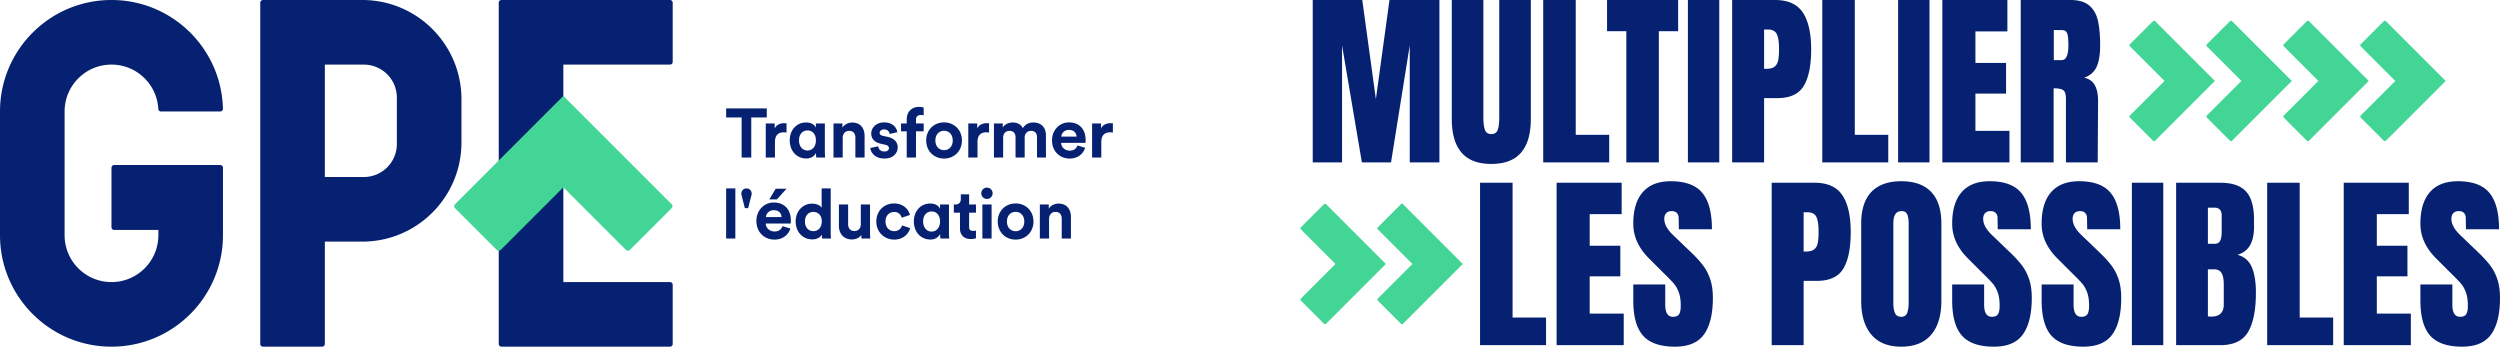
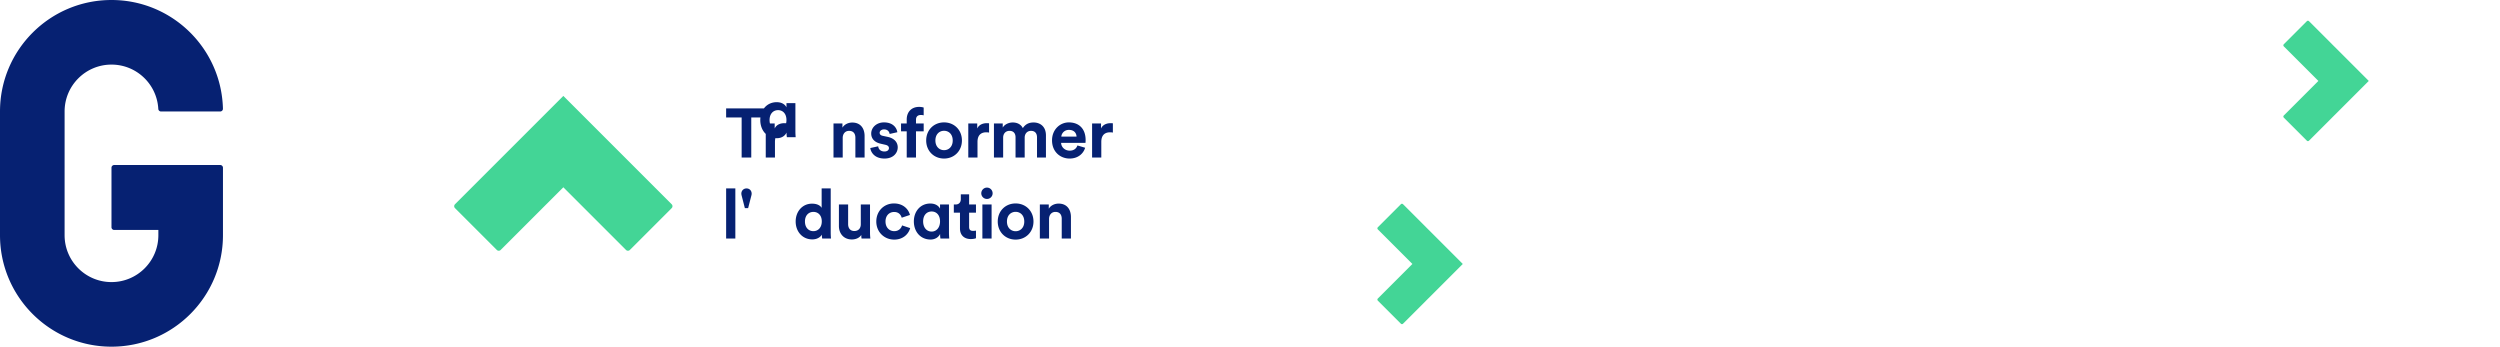
<svg xmlns="http://www.w3.org/2000/svg" viewBox="0 0 539.937 74.873">
-   <path fill="#43d596" d="M465.454 30.386 478.36 17.48 465.454 4.574a.325.325 0 0 0-.46 0l-4.98 4.982a.325.325 0 0 0 0 .46l7.465 7.464-7.466 7.465a.325.325 0 0 0 0 .46l4.982 4.981a.326.326 0 0 0 .459 0Z" />
-   <path fill="#43d596" d="m482.07 30.386 12.905-12.906L482.07 4.574a.325.325 0 0 0-.46 0l-4.98 4.982a.325.325 0 0 0 0 .46l7.465 7.464-7.465 7.465a.325.325 0 0 0 0 .46l4.982 4.981a.327.327 0 0 0 .459 0Z" />
  <path fill="#43d596" d="m498.685 30.386 12.906-12.906-12.906-12.906a.325.325 0 0 0-.46 0l-4.981 4.982a.325.325 0 0 0 0 .46l7.466 7.464-7.466 7.465a.325.325 0 0 0 0 .46l4.982 4.981a.327.327 0 0 0 .46 0Z" />
-   <path fill="#43d596" d="m515.3 30.386 12.906-12.906L515.3 4.574a.325.325 0 0 0-.459 0l-4.982 4.982a.325.325 0 0 0 0 .46l7.466 7.464-7.466 7.465a.325.325 0 0 0 0 .46l4.982 4.981a.327.327 0 0 0 .46 0ZM286.403 69.914l12.906-12.906-12.906-12.906a.325.325 0 0 0-.46 0l-4.98 4.982a.325.325 0 0 0 0 .46l7.465 7.464-7.466 7.465a.325.325 0 0 0 0 .459l4.982 4.982a.327.327 0 0 0 .459 0Z" />
  <path fill="#43d596" d="m303.018 69.914 12.906-12.906-12.906-12.906a.325.325 0 0 0-.46 0l-4.98 4.982a.325.325 0 0 0 0 .46l7.465 7.464-7.465 7.465a.325.325 0 0 0 0 .459l4.982 4.982a.327.327 0 0 0 .459 0Z" />
-   <path fill="#062172" d="M319.655 74.546V39.468h7.024v29.116h7.228v5.962h-14.252Zm16.535 0V39.468h14.047v6.779h-6.902v6.82h6.617v6.615h-6.617v8.045h7.35v6.82H336.19Zm18.682-2.041c-1.416-1.58-2.124-4.125-2.124-7.637v-3.43h6.901v4.37c0 1.742.558 2.613 1.675 2.613.626 0 1.061-.184 1.306-.551s.368-.987.368-1.858c0-1.144-.136-2.089-.408-2.839-.273-.748-.62-1.374-1.042-1.878-.423-.504-1.177-1.286-2.266-2.348l-3.022-3.022c-2.341-2.287-3.512-4.819-3.512-7.595 0-2.995.687-5.275 2.062-6.84 1.375-1.566 3.383-2.349 6.024-2.349 3.158 0 5.43.838 6.82 2.512s2.082 4.294 2.082 7.86h-7.146l-.041-2.409c0-.462-.13-.829-.388-1.102-.259-.272-.62-.408-1.082-.408-.545 0-.953.15-1.225.449-.273.3-.409.708-.409 1.225 0 1.143.654 2.327 1.96 3.553l4.084 3.92c.953.926 1.741 1.803 2.368 2.634s1.13 1.81 1.511 2.94.572 2.47.572 4.022c0 3.458-.633 6.079-1.899 7.861-1.266 1.783-3.355 2.675-6.268 2.675-3.185 0-5.486-.79-6.902-2.369Zm27.768-33.037h9.269c2.804 0 4.804.905 6.004 2.716 1.197 1.81 1.796 4.458 1.796 7.942 0 3.486-.531 6.112-1.593 7.882s-2.967 2.654-5.717 2.654h-2.858v13.884h-6.9V39.468Zm7.309 14.864c.844 0 1.463-.155 1.858-.468s.653-.763.776-1.349c.123-.585.184-1.421.184-2.511 0-1.47-.164-2.532-.49-3.185-.327-.654-.98-.98-1.96-.98h-.776v8.493h.408Zm14.227 17.948c-1.471-1.728-2.205-4.159-2.205-7.29V48.29c0-3.022.734-5.302 2.205-6.84 1.47-1.539 3.62-2.308 6.452-2.308s4.981.77 6.452 2.308c1.47 1.538 2.205 3.818 2.205 6.84V64.99c0 3.158-.736 5.594-2.205 7.31-1.47 1.714-3.62 2.572-6.452 2.572s-4.982-.864-6.452-2.593Zm7.718-4.676c.218-.544.327-1.307.327-2.287v-17.15c0-.762-.102-1.382-.307-1.859s-.62-.714-1.245-.714c-1.17 0-1.756.884-1.756 2.654v17.11c0 1.007.122 1.77.368 2.287.245.517.694.776 1.347.776.625 0 1.047-.272 1.266-.817Zm11.85 4.9c-1.416-1.578-2.123-4.124-2.123-7.636v-3.43h6.901v4.37c0 1.742.557 2.613 1.674 2.613.626 0 1.062-.184 1.307-.551s.368-.987.368-1.858c0-1.144-.137-2.089-.409-2.839-.272-.748-.62-1.374-1.041-1.878-.422-.504-1.178-1.286-2.266-2.348l-3.022-3.022c-2.342-2.287-3.512-4.819-3.512-7.595 0-2.995.686-5.275 2.062-6.84 1.375-1.566 3.382-2.349 6.023-2.349 3.158 0 5.432.838 6.82 2.512s2.082 4.294 2.082 7.86h-7.146l-.04-2.409c0-.462-.13-.829-.389-1.102-.258-.272-.619-.408-1.082-.408-.544 0-.953.15-1.225.449-.272.3-.408.708-.408 1.225 0 1.143.653 2.327 1.96 3.553l4.084 3.92c.952.926 1.741 1.803 2.368 2.634s1.13 1.81 1.511 2.94.572 2.47.572 4.022c0 3.458-.633 6.079-1.9 7.861-1.265 1.783-3.355 2.675-6.268 2.675-3.185 0-5.485-.79-6.9-2.369Zm19.319 0c-1.415-1.578-2.123-4.124-2.123-7.636v-3.43h6.902v4.37c0 1.742.557 2.613 1.674 2.613.626 0 1.062-.184 1.307-.551s.367-.987.367-1.858c0-1.144-.136-2.089-.408-2.839-.272-.748-.62-1.374-1.041-1.878-.423-.504-1.178-1.286-2.267-2.348l-3.022-3.022c-2.341-2.287-3.512-4.819-3.512-7.595 0-2.995.687-5.275 2.063-6.84 1.374-1.566 3.382-2.349 6.023-2.349 3.158 0 5.432.838 6.82 2.512s2.082 4.294 2.082 7.86h-7.146l-.04-2.409c0-.462-.13-.829-.389-1.102-.259-.272-.62-.408-1.082-.408-.545 0-.953.15-1.225.449-.272.3-.408.708-.408 1.225 0 1.143.653 2.327 1.96 3.553l4.083 3.92c.953.926 1.742 1.803 2.369 2.634s1.13 1.81 1.51 2.94.572 2.47.572 4.022c0 3.458-.633 6.079-1.898 7.861-1.266 1.783-3.356 2.675-6.269 2.675-3.185 0-5.485-.79-6.901-2.369h-.001Zm17.369 2.042V39.468h6.779v35.078h-6.779Zm9.555-35.078h9.515c2.559 0 4.416.627 5.574 1.879 1.157 1.252 1.735 3.295 1.735 6.125v1.552c0 3.348-1.198 5.35-3.593 6.003 1.47.382 2.504 1.266 3.104 2.654.598 1.388.898 3.226.898 5.513 0 3.73-.558 6.554-1.675 8.473s-3.13 2.88-6.043 2.88h-9.515V39.467Zm8.29 13.19c.598 0 1.007-.224 1.225-.674s.326-1.082.326-1.899v-3.511c0-1.144-.503-1.716-1.51-1.716h-1.47v7.8H478.276Zm2 13.109v-4.37c0-1.062-.156-1.864-.47-2.41-.312-.544-.864-.816-1.653-.816h-1.307v10.168l.694.041c1.824 0 2.736-.87 2.736-2.613Zm9.377 8.78V39.467h7.023v29.116h7.228v5.962h-14.251Zm16.533 0V39.467h14.048v6.779h-6.902v6.82h6.616v6.615h-6.616v8.045h7.351v6.82h-14.497Zm18.682-2.042c-1.416-1.58-2.124-4.125-2.124-7.637v-3.43h6.902v4.37c0 1.742.558 2.613 1.674 2.613.626 0 1.062-.184 1.307-.551.245-.368.367-.987.367-1.858 0-1.144-.136-2.089-.408-2.839-.272-.748-.62-1.374-1.041-1.878-.422-.504-1.178-1.286-2.266-2.348l-3.023-3.022c-2.341-2.287-3.512-4.819-3.512-7.595 0-2.995.688-5.275 2.063-6.84s3.382-2.349 6.023-2.349c3.158 0 5.432.838 6.82 2.512s2.082 4.294 2.082 7.86h-7.146l-.04-2.409c0-.462-.13-.829-.388-1.102-.26-.272-.62-.408-1.083-.408-.545 0-.953.15-1.225.449-.272.3-.409.708-.409 1.225 0 1.143.655 2.327 1.96 3.553l4.084 3.92c.953.926 1.742 1.803 2.369 2.634s1.13 1.81 1.51 2.94.572 2.47.572 4.022c0 3.458-.633 6.079-1.898 7.861-1.267 1.783-3.356 2.675-6.269 2.675-3.185 0-5.486-.79-6.901-2.369ZM283.517 35.078V0h10.698l2.94 21.398L300.096 0h10.782v35.078h-6.41V9.802l-4.044 25.276h-6.29l-4.287-25.276v25.276h-6.33.001Zm32.137-2.123c-1.402-1.634-2.103-4.056-2.103-7.27V0h6.82v25.4c0 1.117.108 1.987.327 2.614.217.627.68.939 1.388.939s1.17-.306 1.388-.919c.217-.613.326-1.49.326-2.634V0h6.82v25.686c0 3.213-.7 5.635-2.103 7.269s-3.546 2.45-6.432 2.45c-2.886 0-5.029-.817-6.43-2.45Zm17.642 2.123V0h7.023v29.117h7.228v5.961h-14.25Zm17.95 0V6.738h-4.164V0h15.354v6.738h-4.166v28.34h-7.024Zm13.297 0V0h6.779v35.078h-6.78ZM374.098 0h9.27c2.804 0 4.804.905 6.003 2.716 1.197 1.812 1.795 4.458 1.795 7.942 0 3.486-.53 6.113-1.591 7.882-1.062 1.77-2.968 2.654-5.718 2.654H381v13.884h-6.901V0Zm7.31 14.865c.842 0 1.463-.156 1.857-.47s.654-.762.776-1.348c.124-.585.184-1.421.184-2.51 0-1.471-.163-2.533-.49-3.186-.327-.654-.98-.98-1.96-.98h-.776v8.494h.408Zm12.156 20.213V0h7.024v29.117h7.228v5.961h-14.252Zm16.38 0V0h6.777v35.078h-6.779.001Zm9.553 0V0h14.048v6.78h-6.902v6.818h6.617v6.617h-6.617v8.044h7.351v6.82h-14.497ZM436.428 0h10.78c1.716 0 3.043.388 3.982 1.164.94.776 1.572 1.866 1.9 3.267.326 1.402.49 3.193.49 5.37 0 1.987-.26 3.54-.777 4.655-.517 1.117-1.415 1.893-2.695 2.328 1.062.218 1.83.75 2.307 1.593.477.844.715 1.987.715 3.43l-.082 13.272h-6.86V21.356c0-.98-.192-1.605-.572-1.878-.381-.271-1.076-.408-2.083-.408v16.007h-7.105V0Zm8.82 12.987c.98 0 1.47-1.062 1.47-3.185 0-.926-.04-1.62-.122-2.084-.081-.463-.231-.782-.449-.96-.219-.177-.53-.264-.94-.264h-1.634v6.493h1.676ZM170.7 49.354c-.384 1.304-1.58 2.394-3.438 2.394-2.071 0-3.898-1.488-3.898-4.035 0-2.41 1.78-3.975 3.714-3.975 2.332 0 3.729 1.488 3.729 3.913 0 .291-.03.598-.03.63h-5.402c.046.997.89 1.718 1.902 1.718.952 0 1.474-.476 1.72-1.151l1.703.506Zm-1.903-2.47c-.03-.752-.522-1.489-1.688-1.489-1.059 0-1.642.798-1.688 1.489h3.376Zm-1.013-3.821h-1.642l1.396-2.302h2.333l-2.087 2.302ZM78.24 0H56.796a.589.589 0 0 0-.589.589v73.695c0 .325.264.589.589.589H69.57a.589.589 0 0 0 .589-.589v-22.1h8.081c11.832 0 21.424-9.593 21.424-21.425v-9.335C99.664 9.592 90.072 0 78.24 0Zm.331 38.232H70.16v-24.28h8.412a7.141 7.141 0 0 1 7.142 7.141v9.997a7.141 7.141 0 0 1-7.142 7.142ZM145.287 13.363V.589a.589.589 0 0 0-.59-.589h-36.392a.589.589 0 0 0-.589.589v73.695c0 .325.264.589.589.589h36.393a.589.589 0 0 0 .589-.589V61.51a.589.589 0 0 0-.59-.589h-23.029v-46.97h23.03a.589.589 0 0 0 .589-.588Z" />
  <path fill="#43d596" d="m145.067 44.118-23.4-23.4-23.401 23.4a.589.589 0 0 0 0 .832l9.033 9.033c.23.23.602.23.832 0l13.536-13.535 13.535 13.535c.23.23.602.23.832 0l9.033-9.033a.589.589 0 0 0 0-.832Z" />
-   <path fill="#062172" d="M47.566 35.639h-22.9a.589.589 0 0 0-.588.589v12.846c0 .326.263.59.588.59h9.537v1.131c0 5.593-4.533 10.126-10.125 10.126-5.593 0-10.126-4.533-10.126-10.126V24.078c0-5.593 4.533-10.126 10.126-10.126 5.408 0 9.825 4.24 10.11 9.576.017.302.284.55.587.55h12.783c.328 0 .598-.27.59-.598C47.83 10.458 37.175 0 24.078 0 10.78 0 0 10.78 0 24.078v26.717c0 13.298 10.78 24.078 24.078 24.078 13.297 0 24.077-10.78 24.077-24.078V36.228a.589.589 0 0 0-.589-.589ZM162.255 25.373v8.645h-2.08v-8.645h-3.35v-1.96h8.78v1.96h-3.35ZM169.87 28.634a2.994 2.994 0 0 0-.598-.06c-1.017 0-1.9.494-1.9 2.079v3.365h-1.989V26.66h1.93v1.092c.449-.972 1.465-1.151 2.094-1.151.164 0 .314.015.463.03v2.004ZM176.23 33.016c-.313.703-1.076 1.212-2.063 1.212-2.169 0-3.605-1.69-3.605-3.92 0-2.153 1.406-3.858 3.545-3.858 1.316 0 1.93.703 2.109 1.122v-.913h1.93v6.028c0 .658.044 1.167.059 1.331h-1.9a5.97 5.97 0 0 1-.074-.912v-.09Zm-1.824-.508c1.032 0 1.81-.853 1.81-2.2s-.763-2.138-1.81-2.138c-1.062 0-1.84.793-1.84 2.139 0 1.331.763 2.199 1.84 2.199ZM182.004 34.018h-1.99V26.66h1.93v.913c.449-.763 1.331-1.107 2.124-1.107 1.825 0 2.662 1.301 2.662 2.917v4.636h-1.989v-4.292c0-.823-.404-1.466-1.361-1.466-.868 0-1.376.673-1.376 1.525v4.233ZM189.67 31.595c.046.583.48 1.122 1.347 1.122.658 0 .972-.344.972-.733 0-.329-.225-.598-.793-.718l-.972-.224c-1.42-.314-2.064-1.167-2.064-2.199 0-1.316 1.167-2.408 2.752-2.408 2.094 0 2.797 1.331 2.887 2.124l-1.66.374c-.06-.434-.375-.987-1.212-.987-.524 0-.942.314-.942.733 0 .359.269.583.673.658l1.047.224c1.45.3 2.183 1.182 2.183 2.259 0 1.196-.927 2.422-2.856 2.422-2.214 0-2.977-1.435-3.067-2.273l1.706-.374ZM197.832 25.852v.807h1.66v1.706h-1.66v5.653h-2.004v-5.653H194.6v-1.706h1.227v-.837c0-1.66 1.047-2.737 2.677-2.737.419 0 .823.075.987.15v1.675c-.104-.03-.299-.075-.628-.075-.449 0-1.032.194-1.032 1.017ZM207.752 30.339c0 2.258-1.66 3.903-3.859 3.903s-3.859-1.645-3.859-3.903c0-2.274 1.66-3.904 3.86-3.904s3.858 1.63 3.858 3.904Zm-1.99 0c0-1.391-.897-2.094-1.869-2.094s-1.87.703-1.87 2.094c0 1.376.898 2.094 1.87 2.094s1.87-.703 1.87-2.094ZM213.613 28.634a2.992 2.992 0 0 0-.598-.06c-1.017 0-1.9.494-1.9 2.079v3.365h-1.989V26.66h1.93v1.092c.449-.972 1.466-1.151 2.094-1.151.164 0 .314.015.463.03v2.004ZM214.666 34.018V26.66h1.9v.898c.403-.718 1.345-1.107 2.153-1.107 1.002 0 1.81.434 2.184 1.227.583-.898 1.36-1.227 2.333-1.227 1.36 0 2.662.823 2.662 2.797v4.771h-1.93v-4.367c0-.793-.388-1.391-1.3-1.391-.853 0-1.362.658-1.362 1.45v4.308h-1.974v-4.367c0-.793-.404-1.391-1.301-1.391-.868 0-1.376.643-1.376 1.45v4.308h-1.99ZM234.363 31.91c-.374 1.27-1.541 2.332-3.35 2.332-2.02 0-3.8-1.45-3.8-3.933 0-2.348 1.735-3.874 3.62-3.874 2.273 0 3.634 1.451 3.634 3.814 0 .284-.03.583-.03.613h-5.265c.045.973.868 1.675 1.855 1.675.927 0 1.436-.463 1.675-1.121l1.66.493Zm-1.855-2.409c-.03-.733-.509-1.45-1.645-1.45-1.032 0-1.6.777-1.646 1.45h3.291ZM240.352 28.634a2.996 2.996 0 0 0-.598-.06c-1.017 0-1.9.494-1.9 2.079v3.365h-1.989V26.66h1.93v1.092c.448-.972 1.465-1.151 2.094-1.151.164 0 .314.015.463.03v2.004ZM156.826 51.524V40.695h1.989v10.829h-1.99ZM161.232 40.695c.643 0 1.107.48 1.107 1.137 0 .12-.03.3-.06.389l-.703 2.737h-.703l-.702-2.737c-.015-.075-.06-.254-.06-.389 0-.658.478-1.137 1.121-1.137ZM179.414 50.193c0 .493.03 1.032.06 1.331h-1.9a5.079 5.079 0 0 1-.075-.853c-.329.584-1.076 1.033-2.064 1.033-2.094 0-3.59-1.646-3.59-3.874 0-2.154 1.452-3.844 3.53-3.844 1.272 0 1.87.523 2.08.912v-4.203h1.959v9.498Zm-3.74-.27c1.018 0 1.81-.777 1.81-2.108 0-1.316-.792-2.05-1.81-2.05s-1.824.749-1.824 2.065.778 2.094 1.825 2.094ZM186.015 50.731c-.403.688-1.256.987-2.034.987-1.78 0-2.796-1.3-2.796-2.901v-4.652h1.989v4.248c0 .823.418 1.48 1.346 1.48.882 0 1.39-.598 1.39-1.45v-4.278h1.99v6.028c0 .568.045 1.077.075 1.331h-1.9c-.03-.15-.06-.494-.06-.793ZM191.249 47.845c0 1.33.867 2.079 1.884 2.079s1.526-.673 1.69-1.242l1.75.584c-.329 1.226-1.48 2.482-3.44 2.482-2.168 0-3.874-1.645-3.874-3.903 0-2.274 1.676-3.904 3.814-3.904 2.005 0 3.141 1.241 3.455 2.483l-1.78.598c-.179-.613-.643-1.241-1.63-1.241-1.017 0-1.87.733-1.87 2.064ZM203.039 50.522c-.315.703-1.077 1.211-2.064 1.211-2.169 0-3.605-1.69-3.605-3.918 0-2.154 1.406-3.859 3.545-3.859 1.316 0 1.93.703 2.109 1.122v-.913h1.93v6.028c0 .658.044 1.166.059 1.331h-1.9a5.97 5.97 0 0 1-.074-.912v-.09Zm-1.825-.509c1.032 0 1.81-.852 1.81-2.198s-.763-2.139-1.81-2.139c-1.062 0-1.84.793-1.84 2.139 0 1.33.763 2.198 1.84 2.198ZM209.306 44.165h1.48v1.765h-1.48v3.081c0 .643.299.853.867.853.24 0 .509-.03.613-.06v1.645c-.18.075-.538.18-1.122.18-1.435 0-2.333-.853-2.333-2.274V45.93h-1.33v-1.765h.373c.778 0 1.137-.508 1.137-1.166v-1.032h1.795v2.198ZM213.156 40.516c.688 0 1.226.553 1.226 1.241a1.22 1.22 0 0 1-1.226 1.212 1.229 1.229 0 0 1-1.226-1.212c0-.688.553-1.241 1.226-1.241Zm-.987 11.008v-7.359h1.99v7.359h-1.99ZM223.206 47.845c0 2.258-1.66 3.903-3.859 3.903s-3.859-1.645-3.859-3.903c0-2.274 1.66-3.904 3.86-3.904s3.858 1.63 3.858 3.904Zm-1.99 0c0-1.391-.897-2.094-1.869-2.094s-1.87.703-1.87 2.094c0 1.376.898 2.094 1.87 2.094s1.87-.703 1.87-2.094ZM226.57 51.524h-1.99v-7.359h1.93v.913c.449-.763 1.33-1.107 2.124-1.107 1.824 0 2.662 1.301 2.662 2.916v4.637h-1.99v-4.293c0-.822-.403-1.465-1.36-1.465-.868 0-1.376.673-1.376 1.525v4.233Z" />
+   <path fill="#062172" d="M47.566 35.639h-22.9a.589.589 0 0 0-.588.589v12.846c0 .326.263.59.588.59h9.537v1.131c0 5.593-4.533 10.126-10.125 10.126-5.593 0-10.126-4.533-10.126-10.126V24.078c0-5.593 4.533-10.126 10.126-10.126 5.408 0 9.825 4.24 10.11 9.576.017.302.284.55.587.55h12.783c.328 0 .598-.27.59-.598C47.83 10.458 37.175 0 24.078 0 10.78 0 0 10.78 0 24.078v26.717c0 13.298 10.78 24.078 24.078 24.078 13.297 0 24.077-10.78 24.077-24.078V36.228a.589.589 0 0 0-.589-.589ZM162.255 25.373v8.645h-2.08v-8.645h-3.35v-1.96h8.78v1.96h-3.35ZM169.87 28.634a2.994 2.994 0 0 0-.598-.06c-1.017 0-1.9.494-1.9 2.079v3.365h-1.989V26.66h1.93v1.092c.449-.972 1.465-1.151 2.094-1.151.164 0 .314.015.463.03v2.004Zc-.313.703-1.076 1.212-2.063 1.212-2.169 0-3.605-1.69-3.605-3.92 0-2.153 1.406-3.858 3.545-3.858 1.316 0 1.93.703 2.109 1.122v-.913h1.93v6.028c0 .658.044 1.167.059 1.331h-1.9a5.97 5.97 0 0 1-.074-.912v-.09Zm-1.824-.508c1.032 0 1.81-.853 1.81-2.2s-.763-2.138-1.81-2.138c-1.062 0-1.84.793-1.84 2.139 0 1.331.763 2.199 1.84 2.199ZM182.004 34.018h-1.99V26.66h1.93v.913c.449-.763 1.331-1.107 2.124-1.107 1.825 0 2.662 1.301 2.662 2.917v4.636h-1.989v-4.292c0-.823-.404-1.466-1.361-1.466-.868 0-1.376.673-1.376 1.525v4.233ZM189.67 31.595c.046.583.48 1.122 1.347 1.122.658 0 .972-.344.972-.733 0-.329-.225-.598-.793-.718l-.972-.224c-1.42-.314-2.064-1.167-2.064-2.199 0-1.316 1.167-2.408 2.752-2.408 2.094 0 2.797 1.331 2.887 2.124l-1.66.374c-.06-.434-.375-.987-1.212-.987-.524 0-.942.314-.942.733 0 .359.269.583.673.658l1.047.224c1.45.3 2.183 1.182 2.183 2.259 0 1.196-.927 2.422-2.856 2.422-2.214 0-2.977-1.435-3.067-2.273l1.706-.374ZM197.832 25.852v.807h1.66v1.706h-1.66v5.653h-2.004v-5.653H194.6v-1.706h1.227v-.837c0-1.66 1.047-2.737 2.677-2.737.419 0 .823.075.987.15v1.675c-.104-.03-.299-.075-.628-.075-.449 0-1.032.194-1.032 1.017ZM207.752 30.339c0 2.258-1.66 3.903-3.859 3.903s-3.859-1.645-3.859-3.903c0-2.274 1.66-3.904 3.86-3.904s3.858 1.63 3.858 3.904Zm-1.99 0c0-1.391-.897-2.094-1.869-2.094s-1.87.703-1.87 2.094c0 1.376.898 2.094 1.87 2.094s1.87-.703 1.87-2.094ZM213.613 28.634a2.992 2.992 0 0 0-.598-.06c-1.017 0-1.9.494-1.9 2.079v3.365h-1.989V26.66h1.93v1.092c.449-.972 1.466-1.151 2.094-1.151.164 0 .314.015.463.03v2.004ZM214.666 34.018V26.66h1.9v.898c.403-.718 1.345-1.107 2.153-1.107 1.002 0 1.81.434 2.184 1.227.583-.898 1.36-1.227 2.333-1.227 1.36 0 2.662.823 2.662 2.797v4.771h-1.93v-4.367c0-.793-.388-1.391-1.3-1.391-.853 0-1.362.658-1.362 1.45v4.308h-1.974v-4.367c0-.793-.404-1.391-1.301-1.391-.868 0-1.376.643-1.376 1.45v4.308h-1.99ZM234.363 31.91c-.374 1.27-1.541 2.332-3.35 2.332-2.02 0-3.8-1.45-3.8-3.933 0-2.348 1.735-3.874 3.62-3.874 2.273 0 3.634 1.451 3.634 3.814 0 .284-.03.583-.03.613h-5.265c.045.973.868 1.675 1.855 1.675.927 0 1.436-.463 1.675-1.121l1.66.493Zm-1.855-2.409c-.03-.733-.509-1.45-1.645-1.45-1.032 0-1.6.777-1.646 1.45h3.291ZM240.352 28.634a2.996 2.996 0 0 0-.598-.06c-1.017 0-1.9.494-1.9 2.079v3.365h-1.989V26.66h1.93v1.092c.448-.972 1.465-1.151 2.094-1.151.164 0 .314.015.463.03v2.004ZM156.826 51.524V40.695h1.989v10.829h-1.99ZM161.232 40.695c.643 0 1.107.48 1.107 1.137 0 .12-.03.3-.06.389l-.703 2.737h-.703l-.702-2.737c-.015-.075-.06-.254-.06-.389 0-.658.478-1.137 1.121-1.137ZM179.414 50.193c0 .493.03 1.032.06 1.331h-1.9a5.079 5.079 0 0 1-.075-.853c-.329.584-1.076 1.033-2.064 1.033-2.094 0-3.59-1.646-3.59-3.874 0-2.154 1.452-3.844 3.53-3.844 1.272 0 1.87.523 2.08.912v-4.203h1.959v9.498Zm-3.74-.27c1.018 0 1.81-.777 1.81-2.108 0-1.316-.792-2.05-1.81-2.05s-1.824.749-1.824 2.065.778 2.094 1.825 2.094ZM186.015 50.731c-.403.688-1.256.987-2.034.987-1.78 0-2.796-1.3-2.796-2.901v-4.652h1.989v4.248c0 .823.418 1.48 1.346 1.48.882 0 1.39-.598 1.39-1.45v-4.278h1.99v6.028c0 .568.045 1.077.075 1.331h-1.9c-.03-.15-.06-.494-.06-.793ZM191.249 47.845c0 1.33.867 2.079 1.884 2.079s1.526-.673 1.69-1.242l1.75.584c-.329 1.226-1.48 2.482-3.44 2.482-2.168 0-3.874-1.645-3.874-3.903 0-2.274 1.676-3.904 3.814-3.904 2.005 0 3.141 1.241 3.455 2.483l-1.78.598c-.179-.613-.643-1.241-1.63-1.241-1.017 0-1.87.733-1.87 2.064ZM203.039 50.522c-.315.703-1.077 1.211-2.064 1.211-2.169 0-3.605-1.69-3.605-3.918 0-2.154 1.406-3.859 3.545-3.859 1.316 0 1.93.703 2.109 1.122v-.913h1.93v6.028c0 .658.044 1.166.059 1.331h-1.9a5.97 5.97 0 0 1-.074-.912v-.09Zm-1.825-.509c1.032 0 1.81-.852 1.81-2.198s-.763-2.139-1.81-2.139c-1.062 0-1.84.793-1.84 2.139 0 1.33.763 2.198 1.84 2.198ZM209.306 44.165h1.48v1.765h-1.48v3.081c0 .643.299.853.867.853.24 0 .509-.03.613-.06v1.645c-.18.075-.538.18-1.122.18-1.435 0-2.333-.853-2.333-2.274V45.93h-1.33v-1.765h.373c.778 0 1.137-.508 1.137-1.166v-1.032h1.795v2.198ZM213.156 40.516c.688 0 1.226.553 1.226 1.241a1.22 1.22 0 0 1-1.226 1.212 1.229 1.229 0 0 1-1.226-1.212c0-.688.553-1.241 1.226-1.241Zm-.987 11.008v-7.359h1.99v7.359h-1.99ZM223.206 47.845c0 2.258-1.66 3.903-3.859 3.903s-3.859-1.645-3.859-3.903c0-2.274 1.66-3.904 3.86-3.904s3.858 1.63 3.858 3.904Zm-1.99 0c0-1.391-.897-2.094-1.869-2.094s-1.87.703-1.87 2.094c0 1.376.898 2.094 1.87 2.094s1.87-.703 1.87-2.094ZM226.57 51.524h-1.99v-7.359h1.93v.913c.449-.763 1.33-1.107 2.124-1.107 1.824 0 2.662 1.301 2.662 2.916v4.637h-1.99v-4.293c0-.822-.403-1.465-1.36-1.465-.868 0-1.376.673-1.376 1.525v4.233Z" />
</svg>